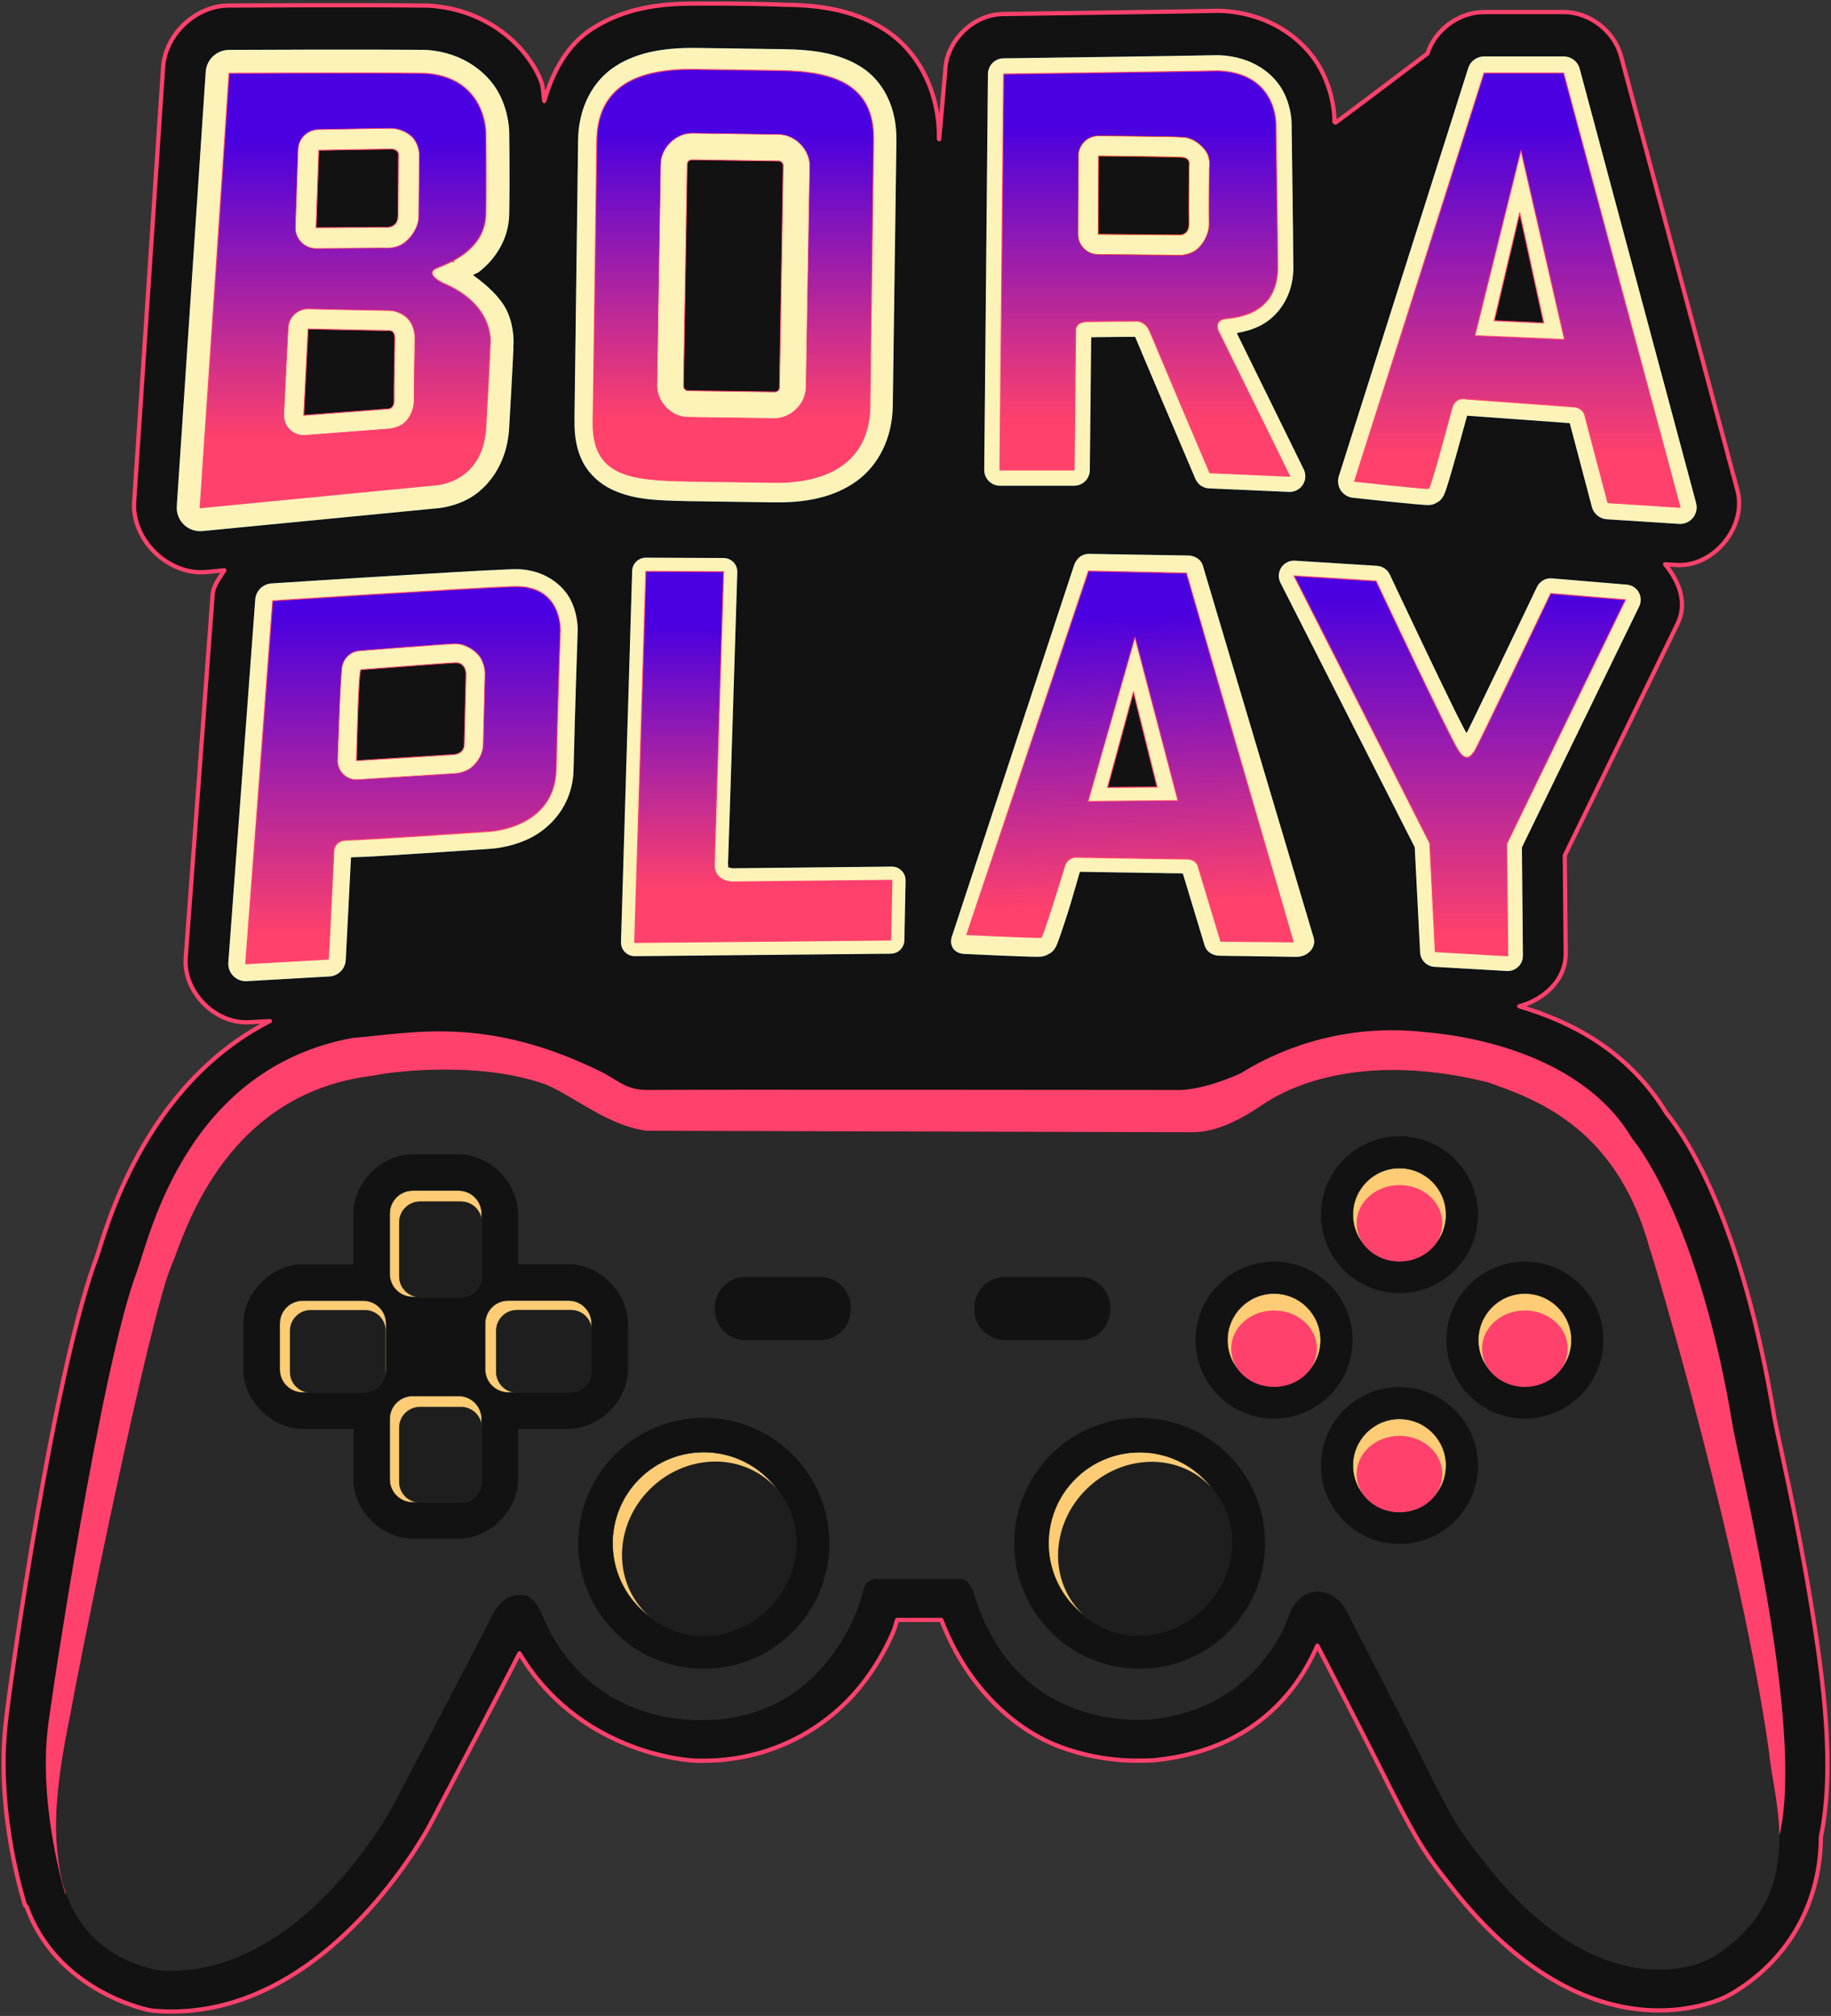
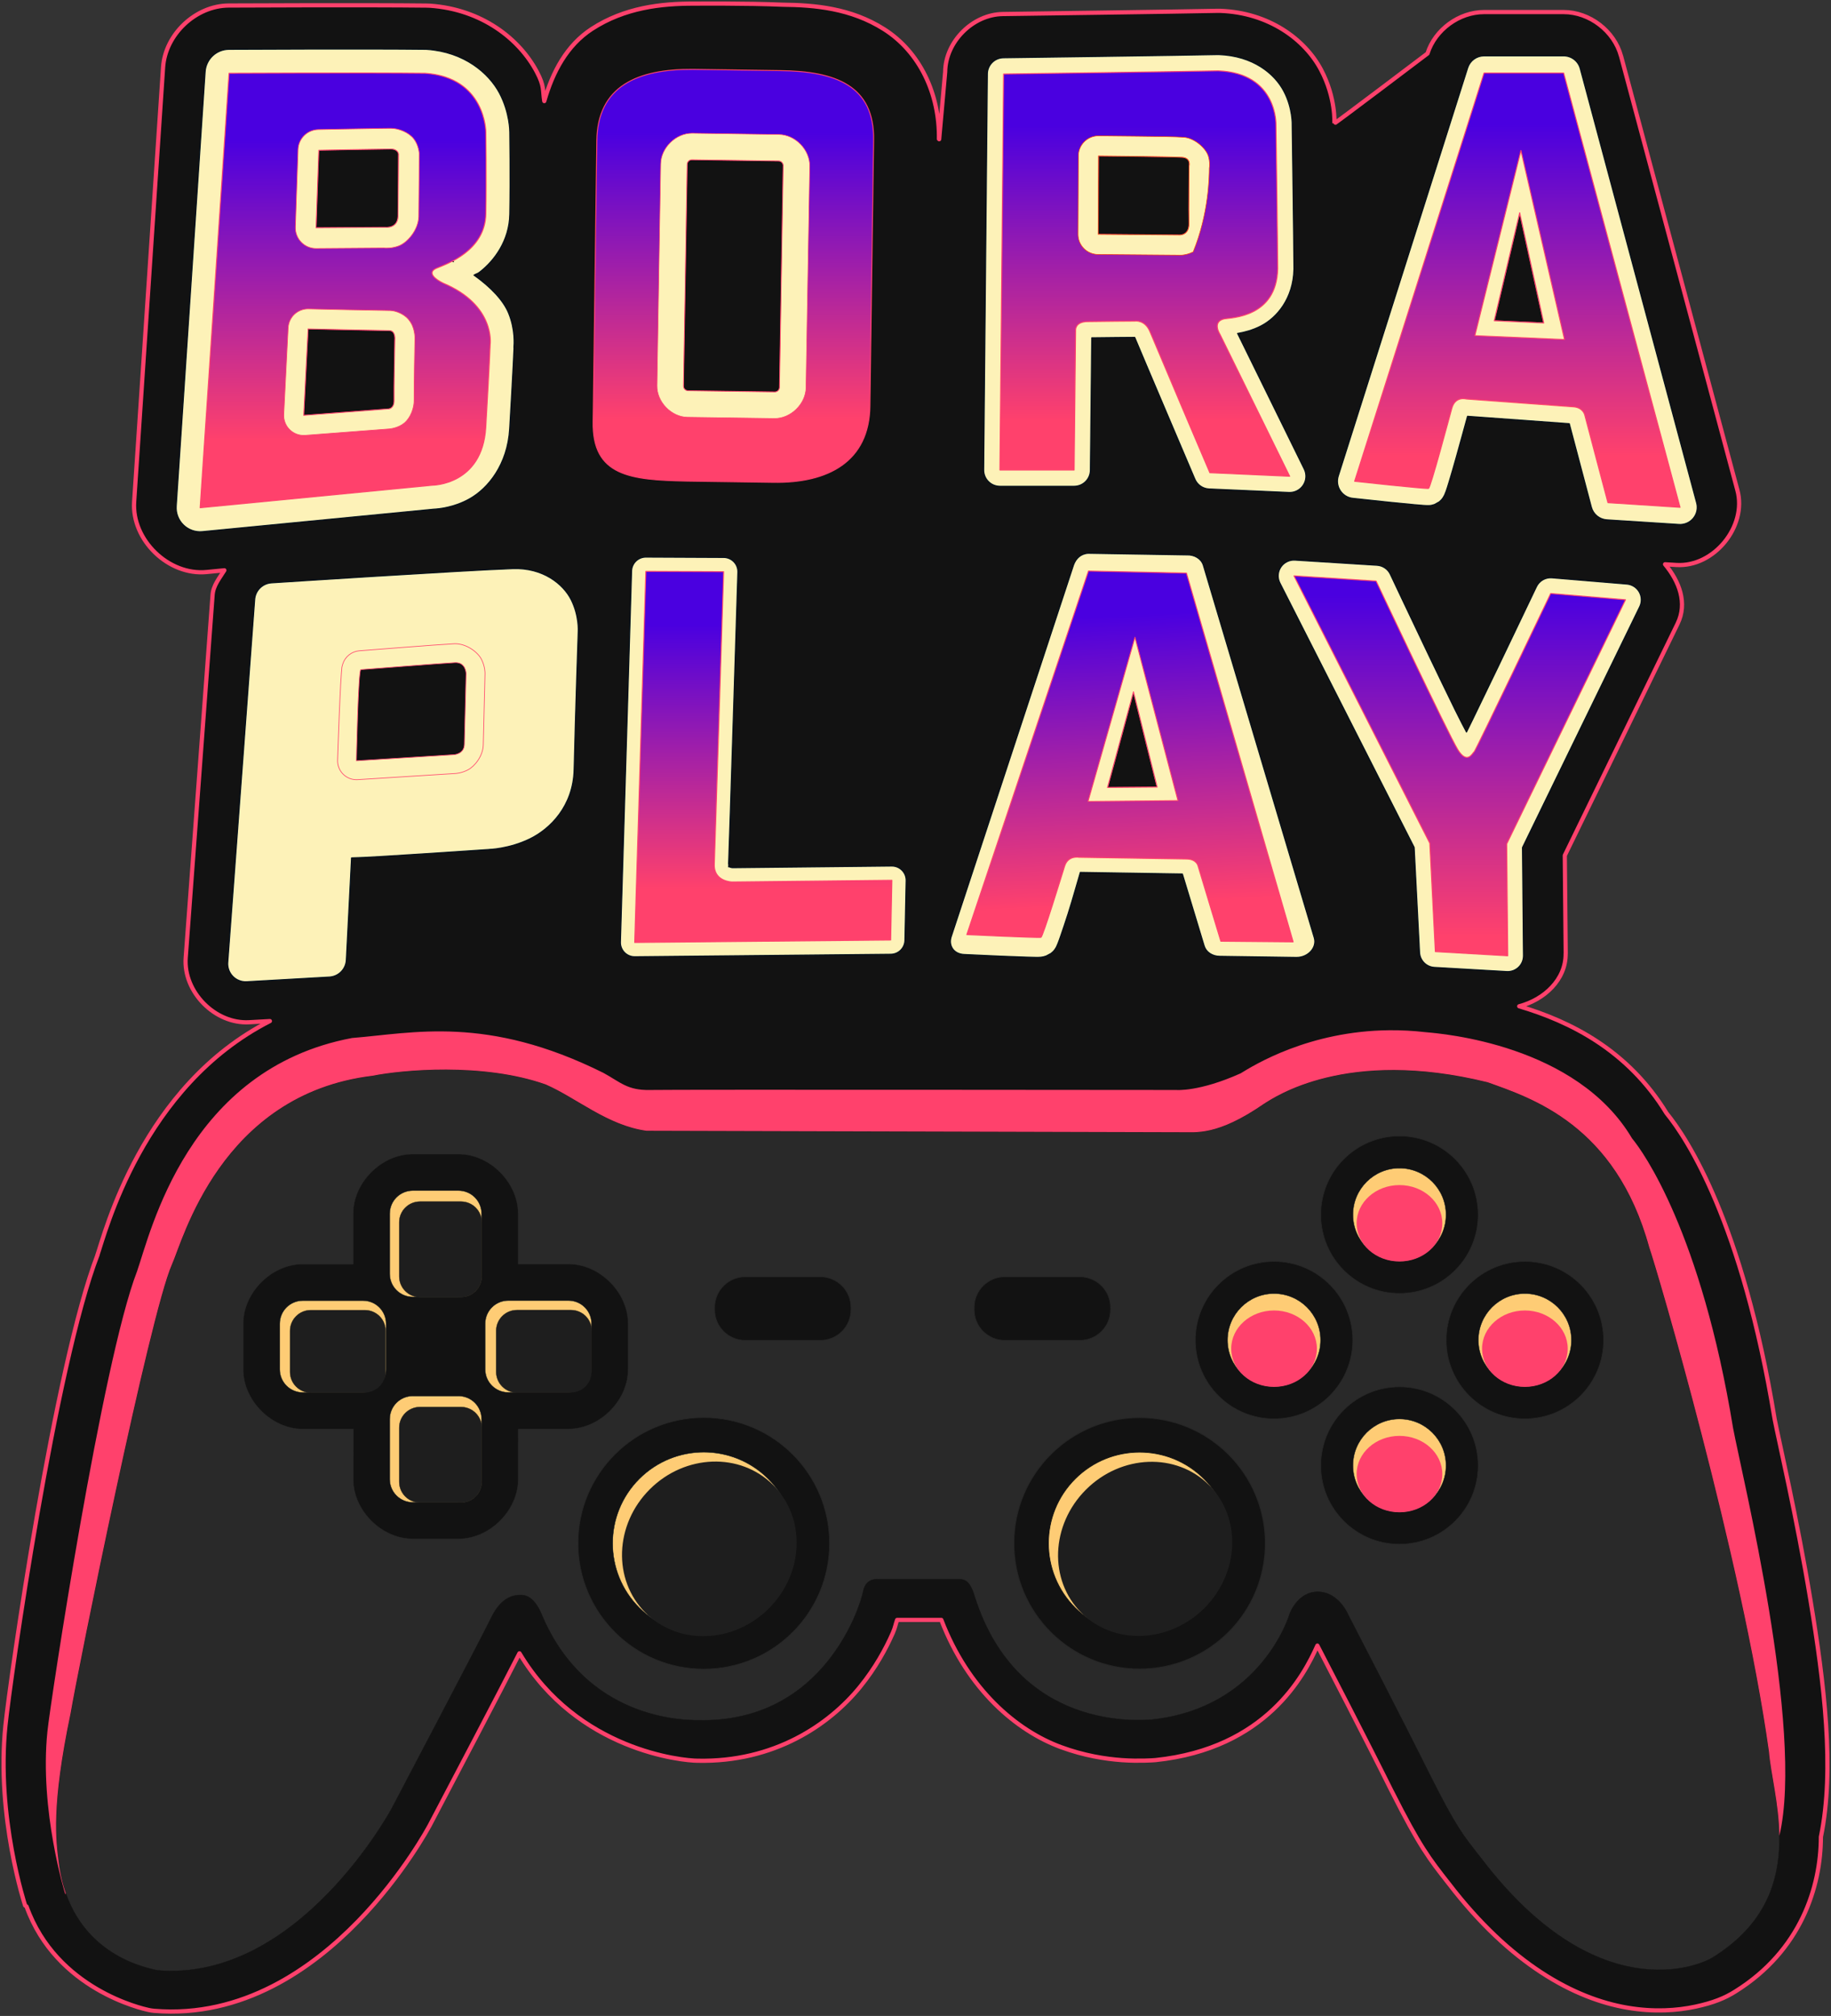
<svg xmlns="http://www.w3.org/2000/svg" width="514" height="566" viewBox="0 0 514 566" fill="none">
  <rect x="0" y="0" width="514" height="566" fill="#333333" stroke="none" />
  <path fill-rule="evenodd" clip-rule="evenodd" d="M194.925 1.016C185.527 0.975 175.307 2.167 166.158 8.114C159.141 12.676 155.142 20.172 152.79 28.386C152.273 25.275 152.894 24.291 150.663 20.102C145.772 10.92 135.267 2.613 120.678 1.601H120.645C120.312 1.576 119.971 1.576 119.637 1.568H119.604C102.955 1.366 64.215 1.551 64.215 1.551C54.923 1.593 46.383 9.658 45.779 18.931L37.658 140.9C36.956 151.607 47.315 161.641 57.994 160.603L62.981 160.116C61.614 162.322 59.875 164.385 59.683 166.987L52.13 268.896C51.414 278.47 60.398 287.578 69.981 287.007L75.764 286.682C39.799 305.02 29.475 346.303 27.278 352.58L27.425 352.222C15.426 383.22 2.825 471.736 1.533 484.425C-1.131 510.131 7.056 534.99 7.056 534.99C7.184 535.084 7.314 535.176 7.446 535.266C15.818 558.618 40.103 563.969 41.703 564.325C42.227 564.442 42.759 564.523 43.294 564.568C68.13 566.618 87.716 552.589 100.486 539.473C113.256 526.357 120.465 512.785 120.465 512.785C120.482 512.76 120.499 512.744 120.515 512.719C120.515 512.719 126.821 500.71 133.461 488.029C138.91 477.623 143.037 469.671 145.822 464.184C162.192 491.587 191.681 494.336 195.851 494.348C217.256 494.802 232.724 484.336 241.429 473.622C245.789 468.255 248.697 462.866 250.639 458.451C251.339 456.859 251.385 456.039 251.841 454.812H264.25C271.756 474.417 285.388 485.915 297.76 490.498C304.315 492.927 310.357 493.854 315.026 494.185C319.695 494.516 323.956 494.202 323.668 494.219C323.9 494.21 324.134 494.194 324.366 494.169C355.446 490.926 366.139 470.318 369.814 462.024C371.855 465.967 383.884 489.179 390.67 502.875C390.687 502.9 390.704 502.933 390.72 502.958C398.559 518.498 401.255 521.907 406.671 528.817C406.679 528.834 406.696 528.834 406.704 528.85C424.01 551.456 441.965 561.152 456.847 563.692C464.292 564.962 470.822 564.49 475.916 563.399C480.98 562.315 484.239 560.975 487.156 559.127C505.529 547.665 511.147 529.753 511.163 515.726C515.087 496.798 512.063 472.5 508.272 449.47C504.381 425.834 499.238 404.015 498.218 398.629L498.168 398.37C489.09 343.062 473.555 319.545 467.809 312.525C457.019 294.872 440.875 286.792 426.471 282.524C433.48 280.68 439.604 275.062 439.514 267.71L439.531 267.744L439.271 240.179L470.959 175.06V175.043C473.733 169.328 471.429 163.266 467.418 158.427L470.57 158.621C481.097 159.299 490.478 147.818 487.722 137.635L455.057 15.731L455.041 15.714C453.148 8.706 446.219 3.386 438.96 3.386H416.609C409.608 3.39 402.873 8.314 400.74 14.983V15.017C400.74 15.017 374.592 34.829 374.589 34.622C374.589 34.622 375.045 27.528 370.853 19.597C366.301 10.986 356.155 3.549 342.573 3.045C342.548 3.045 342.515 3.045 342.49 3.045C342.186 3.037 341.886 3.038 341.581 3.045H341.497C333.241 3.238 281.512 3.939 281.512 3.939H281.495C273.051 4.064 265.428 11.705 265.333 20.149V20.166L263.645 39.089L263.579 39.022C263.769 26.435 258.27 14.574 248.115 8.16C238.849 2.308 228.754 1.417 219.674 1.322C219.649 1.322 219.632 1.323 219.607 1.322C209.774 0.882 194.983 1.023 194.925 1.016Z" fill="#121212" stroke="#FF416C" stroke-width="1.18" stroke-linecap="round" stroke-linejoin="round" />
  <path fill-rule="evenodd" clip-rule="evenodd" d="M181.32 156.421C180.277 156.417 179.274 156.82 178.524 157.546C177.775 158.271 177.338 159.26 177.308 160.303L174.173 264.502C174.158 265.039 174.251 265.574 174.447 266.074C174.644 266.574 174.938 267.029 175.314 267.413C175.69 267.796 176.14 268.1 176.636 268.306C177.132 268.512 177.664 268.616 178.201 268.612L250.061 267.913C251.101 267.905 252.096 267.491 252.836 266.76C253.576 266.029 254.002 265.039 254.024 263.999L254.365 247.236C254.376 246.7 254.279 246.168 254.079 245.671C253.88 245.173 253.583 244.721 253.206 244.341C252.829 243.961 252.379 243.66 251.883 243.457C251.388 243.254 250.856 243.153 250.321 243.159L205.587 243.63C205.587 243.63 205.062 243.553 204.726 243.386C204.391 243.22 204.47 243.843 204.515 242.769C204.74 237.386 207.13 160.644 207.13 160.644C207.147 160.11 207.057 159.578 206.865 159.079C206.673 158.58 206.383 158.125 206.012 157.741C205.641 157.356 205.196 157.05 204.705 156.84C204.214 156.63 203.685 156.52 203.151 156.518L181.32 156.421Z" fill="#FDF2B8" stroke="#000E1C" stroke-width="0.272" stroke-linecap="round" stroke-linejoin="round" />
  <path d="M64.272 13.857C62.571 13.864 60.935 14.517 59.695 15.683C58.456 16.849 57.705 18.442 57.594 20.14L49.475 142.129C49.412 143.101 49.56 144.076 49.911 144.985C50.261 145.894 50.806 146.717 51.505 147.395C52.205 148.073 53.044 148.591 53.964 148.913C54.884 149.235 55.863 149.353 56.833 149.258L121.809 142.945C123.169 142.881 127.449 142.485 131.775 140.066C137.014 137.137 142.47 130.449 143.065 120.408C144.03 104.141 144.316 97.02 144.316 97.02L144.251 97.592C144.328 96.843 144.659 92.534 142.773 87.922C141.299 84.319 137.744 80.586 133.043 77.251C133.737 76.804 133.971 76.915 134.667 76.374C138.729 73.221 142.959 67.617 143.099 60.181C143.297 49.729 143.101 37.221 143.099 37.115C143.099 37.115 143.157 31.689 140.19 26.118C137.222 20.546 130.342 14.591 119.823 13.869C119.699 13.861 119.574 13.857 119.449 13.856C103.123 13.659 64.272 13.857 64.272 13.857ZM109.681 41.821C111.815 41.821 111.882 43.265 111.882 43.265C111.882 43.265 111.811 57.018 111.744 60.662C111.675 64.307 108.1 63.825 108.1 63.825L88.709 63.963L89.465 42.165C89.465 42.165 107.55 41.821 109.681 41.821ZM127.065 73.336L127.271 73.422V73.427H127.267V73.431V73.436V73.441V73.445C127.272 73.46 127.284 73.486 127.289 73.497V73.501H127.284L127.279 73.497L127.275 73.492C127.268 73.487 127.259 73.483 127.245 73.471C127.166 73.436 127.132 73.377 127.064 73.337L127.065 73.336ZM86.474 92.327C86.474 92.327 107.498 92.804 109.346 92.804C111.169 92.853 110.85 95.525 110.85 95.525C110.85 95.525 110.577 109.931 110.644 112.337C110.713 114.744 109.131 114.813 109.131 114.813L85.236 116.635L86.474 92.327Z" fill="#FDF2B8" stroke="#000E1C" stroke-width="0.272" stroke-linecap="round" stroke-linejoin="round" />
  <path d="M125.3 300.301C116.362 300.268 108.619 301.224 104.541 302.039C61.856 307.205 51.25 348.516 48.259 355.041C42.006 369.178 21.772 469.39 19.85 480.925C14.275 507.455 15.775 516.944 16.455 522.653C19.582 548.482 40.803 552.437 44.263 553.206C83.866 556.475 110.015 507.644 110.015 507.644C110.015 507.644 135.257 459.655 137.84 454.286C140.422 448.916 143.591 447.686 146.513 447.821C149.436 447.957 151.156 451.165 151.971 453.068C164.342 482.838 191.944 482.971 196.022 482.971C231.503 483.787 241.642 450.546 242.315 446.749C243.084 442.76 246.701 443.403 246.701 443.403H269.604C272.367 443.403 273.234 447.083 273.778 448.715C285.877 486.098 320.134 482.961 323.125 482.825C354.391 479.562 362.076 452.986 362.076 452.986C362.076 452.986 364.319 446.742 370.165 446.912C376.01 447.081 378.595 453.604 378.595 453.604C378.595 453.604 393.81 482.972 401.286 498.061C409.035 513.422 410.492 514.955 416.068 522.068C447.981 563.786 476.616 552.243 480.845 549.552C508.336 532.442 497.672 505.401 496.585 491.807C488.972 437.432 465.092 356.16 462.978 350.2C453.558 315.788 429.915 308.28 417.611 303.859C377.816 294.054 357.653 308.15 354.799 309.917C341.612 319.025 335.688 317.826 331.474 317.893L181.501 317.487C170.597 316.001 161.906 308.282 153.206 304.476C144.37 301.349 134.238 300.335 125.3 300.301Z" fill="#292929" stroke="#121212" stroke-width="0.09" stroke-linecap="round" stroke-linejoin="round" />
  <path d="M392.861 363.141C405.064 363.141 414.956 353.249 414.956 341.047C414.956 328.844 405.064 318.952 392.861 318.952C380.659 318.952 370.767 328.844 370.767 341.047C370.767 353.249 380.659 363.141 392.861 363.141Z" fill="#121212" stroke="#262626" stroke-width="0.17" stroke-linecap="round" stroke-linejoin="round" />
  <path d="M392.862 354.112C400.078 354.112 405.927 348.263 405.927 341.047C405.927 333.832 400.078 327.982 392.862 327.982C385.647 327.982 379.797 333.832 379.797 341.047C379.797 348.263 385.647 354.112 392.862 354.112Z" fill="#FECC75" stroke="#000E1C" stroke-width="0.101" stroke-linecap="round" stroke-linejoin="round" />
  <path d="M392.862 354.179C399.503 354.179 404.887 349.376 404.887 343.452C404.887 337.527 399.503 332.724 392.862 332.724C386.22 332.724 380.836 337.527 380.836 343.452C380.836 349.376 386.22 354.179 392.862 354.179Z" fill="#FF416C" />
  <path d="M392.861 433.558C405.064 433.558 414.956 423.666 414.956 411.464C414.956 399.261 405.064 389.369 392.861 389.369C380.659 389.369 370.767 399.261 370.767 411.464C370.767 423.666 380.659 433.558 392.861 433.558Z" fill="#121212" stroke="#262626" stroke-width="0.17" stroke-linecap="round" stroke-linejoin="round" />
  <path d="M392.862 424.529C400.078 424.529 405.927 418.68 405.927 411.464C405.927 404.249 400.078 398.4 392.862 398.4C385.647 398.4 379.797 404.249 379.797 411.464C379.797 418.68 385.647 424.529 392.862 424.529Z" fill="#FECC75" stroke="#000E1C" stroke-width="0.101" stroke-linecap="round" stroke-linejoin="round" />
  <path d="M392.862 424.597C399.503 424.597 404.887 419.794 404.887 413.869C404.887 407.944 399.503 403.141 392.862 403.141C386.22 403.141 380.836 407.944 380.836 413.869C380.836 419.794 386.22 424.597 392.862 424.597Z" fill="#FF416C" />
  <path d="M405.976 376.256C405.976 388.458 415.868 398.35 428.071 398.35C440.273 398.35 450.165 388.458 450.165 376.256C450.165 364.053 440.273 354.161 428.071 354.161C415.868 354.161 405.976 364.053 405.976 376.256Z" fill="#121212" stroke="#262626" stroke-width="0.17" stroke-linecap="round" stroke-linejoin="round" />
  <path d="M428.07 389.322C435.285 389.322 441.134 383.472 441.134 376.257C441.134 369.041 435.285 363.192 428.07 363.192C420.854 363.192 415.005 369.041 415.005 376.257C415.005 383.472 420.854 389.322 428.07 389.322Z" fill="#FECC75" stroke="#000E1C" stroke-width="0.101" stroke-linecap="round" stroke-linejoin="round" />
  <path d="M428.069 389.387C434.711 389.387 440.095 384.584 440.095 378.659C440.095 372.734 434.711 367.931 428.069 367.931C421.428 367.931 416.044 372.734 416.044 378.659C416.044 384.584 421.428 389.387 428.069 389.387Z" fill="#FF416C" />
  <path d="M335.558 376.257C335.558 388.46 345.45 398.353 357.652 398.353C369.855 398.353 379.747 388.46 379.747 376.257C379.747 364.053 369.855 354.16 357.652 354.16C345.45 354.16 335.558 364.053 335.558 376.257Z" fill="#121212" stroke="#262626" stroke-width="0.17" stroke-linecap="round" stroke-linejoin="round" />
  <path d="M357.652 389.322C364.868 389.322 370.717 383.472 370.717 376.257C370.717 369.041 364.868 363.192 357.652 363.192C350.437 363.192 344.587 369.041 344.587 376.257C344.587 383.472 350.437 389.322 357.652 389.322Z" fill="#FECC75" stroke="#000E1C" stroke-width="0.101" stroke-linecap="round" stroke-linejoin="round" />
  <path d="M357.654 389.387C364.296 389.387 369.68 384.584 369.68 378.659C369.68 372.734 364.296 367.931 357.654 367.931C351.012 367.931 345.628 372.734 345.628 378.659C345.628 384.584 351.012 389.387 357.654 389.387Z" fill="#FF416C" />
  <path d="M282.072 358.459H303.147C305.432 358.459 307.622 359.366 309.237 360.981C310.852 362.597 311.76 364.787 311.76 367.071V367.723C311.76 370.007 310.852 372.198 309.237 373.813C307.622 375.428 305.432 376.336 303.147 376.336H282.072C279.788 376.336 277.597 375.428 275.982 373.813C274.367 372.198 273.459 370.007 273.459 367.723V367.071C273.459 364.787 274.367 362.597 275.982 360.981C277.597 359.366 279.788 358.459 282.072 358.459Z" fill="#121212" stroke="#262626" stroke-width="0.203" stroke-linecap="round" stroke-linejoin="round" />
  <path d="M162.257 433.304C162.257 452.806 178.066 468.616 197.569 468.616C217.071 468.616 232.88 452.806 232.88 433.304C232.88 413.802 217.071 397.992 197.569 397.992C178.066 397.992 162.257 413.802 162.257 433.304Z" fill="#121212" stroke="#262626" stroke-width="0.189" stroke-linecap="round" stroke-linejoin="round" />
  <path d="M215.659 451.403C225.653 441.408 225.653 425.205 215.659 415.21C205.665 405.216 189.461 405.216 179.467 415.21C169.473 425.205 169.473 441.408 179.467 451.403C189.461 461.397 205.665 461.397 215.659 451.403Z" fill="#FECC75" stroke="#000E1C" stroke-width="0.115" stroke-linecap="round" stroke-linejoin="round" />
  <path d="M215.843 451.589C225.744 441.688 226.283 426.176 217.048 416.941C207.813 407.706 192.301 408.245 182.401 418.146C172.5 428.046 171.961 443.559 181.196 452.794C190.431 462.029 205.943 461.489 215.843 451.589Z" fill="#1E1E1E" />
  <path d="M284.602 433.304C284.602 452.806 300.412 468.616 319.914 468.616C339.416 468.616 355.226 452.806 355.226 433.304C355.226 413.802 339.416 397.992 319.914 397.992C300.412 397.992 284.602 413.802 284.602 433.304Z" fill="#121212" stroke="#262626" stroke-width="0.272" stroke-linecap="round" stroke-linejoin="round" />
  <path d="M338.004 451.403C347.998 441.408 347.998 425.205 338.004 415.21C328.01 405.216 311.806 405.216 301.812 415.21C291.818 425.205 291.818 441.408 301.812 451.403C311.806 461.397 328.01 461.397 338.004 451.403Z" fill="#FECC75" stroke="#121212" stroke-width="0.197" stroke-linecap="round" stroke-linejoin="round" />
  <path d="M338.091 451.491C347.992 441.591 348.575 426.122 339.393 416.941C330.212 407.76 314.743 408.343 304.843 418.243C294.942 428.144 294.359 443.612 303.541 452.794C312.722 461.975 328.191 461.392 338.091 451.491Z" fill="#1E1E1E" />
  <path d="M115.841 324.028C107.104 324.037 99.162 331.983 99.149 340.72C99.149 340.727 99.149 340.733 99.149 340.739V354.917H85.024H85.006C76.244 354.917 68.266 362.901 68.277 371.664V384.486C68.277 393.242 76.25 401.215 85.006 401.215H99.202L99.166 415.321C99.166 415.327 99.166 415.334 99.166 415.34C99.162 424.078 107.103 432.03 115.841 432.05C115.847 432.05 115.853 432.05 115.859 432.05H128.7C137.452 432.069 145.432 424.128 145.464 415.376C145.464 415.37 145.464 415.364 145.464 415.357L145.483 401.197H159.589C168.351 401.197 176.329 393.213 176.318 384.45V371.61C176.318 371.604 176.318 371.597 176.318 371.591C176.308 362.838 168.324 354.888 159.571 354.899H145.447V340.738C145.447 340.732 145.447 340.726 145.447 340.72C145.433 331.972 137.464 324.027 128.718 324.027H115.86C115.853 324.027 115.847 324.028 115.841 324.028Z" fill="#121212" stroke="#262626" stroke-width="0.09" stroke-linecap="round" stroke-linejoin="round" />
  <path d="M117.882 337.366H129.427C130.967 337.366 132.444 337.978 133.533 339.067C134.623 340.156 135.235 341.633 135.235 343.174V358.371C135.235 359.911 134.623 361.388 133.533 362.478C132.444 363.567 130.967 364.179 129.427 364.179H117.882C116.342 364.179 114.865 363.567 113.776 362.478C112.686 361.388 112.074 359.911 112.074 358.371V343.174C112.074 341.633 112.686 340.156 113.776 339.067C114.865 337.978 116.342 337.366 117.882 337.366Z" fill="#FECC75" stroke="#000E1C" stroke-width="0.081" stroke-linecap="round" stroke-linejoin="round" />
  <path d="M115.872 334.278H128.726C130.441 334.278 132.086 334.959 133.298 336.172C134.511 337.385 135.192 339.03 135.192 340.745V357.665C135.192 359.38 134.511 361.025 133.298 362.238C132.086 363.45 130.441 364.131 128.726 364.131H115.872C114.157 364.131 112.513 363.45 111.3 362.238C110.087 361.025 109.406 359.38 109.406 357.665V340.745C109.406 339.03 110.087 337.385 111.3 336.172C112.513 334.959 114.157 334.278 115.872 334.278Z" fill="#FECC75" stroke="#000E1C" stroke-width="0.09" stroke-linecap="round" stroke-linejoin="round" />
  <path d="M117.882 395.04H129.427C130.967 395.04 132.444 395.652 133.533 396.741C134.623 397.83 135.235 399.307 135.235 400.848V416.045C135.235 417.585 134.623 419.062 133.533 420.152C132.444 421.241 130.967 421.853 129.427 421.853H117.882C116.342 421.853 114.865 421.241 113.776 420.152C112.686 419.062 112.074 417.585 112.074 416.045V400.848C112.074 399.307 112.686 397.83 113.776 396.741C114.865 395.652 116.342 395.04 117.882 395.04Z" fill="#FECC75" stroke="#000E1C" stroke-width="0.081" stroke-linecap="round" stroke-linejoin="round" />
  <path d="M115.872 391.952H128.726C130.441 391.952 132.086 392.634 133.298 393.846C134.511 395.059 135.192 396.704 135.192 398.419V415.339C135.192 417.054 134.511 418.699 133.298 419.912C132.086 421.124 130.441 421.806 128.726 421.806H115.872C114.157 421.806 112.513 421.124 111.3 419.912C110.087 418.699 109.406 417.054 109.406 415.339V398.419C109.406 396.704 110.087 395.059 111.3 393.846C112.513 392.634 114.157 391.952 115.872 391.952Z" fill="#FECC75" stroke="#000E1C" stroke-width="0.09" stroke-linecap="round" stroke-linejoin="round" />
  <path d="M78.531 384.491V371.637C78.531 370.788 78.698 369.947 79.023 369.163C79.348 368.378 79.824 367.665 80.425 367.065C81.025 366.464 81.738 365.988 82.523 365.663C83.307 365.338 84.148 365.171 84.998 365.171H101.918C103.633 365.171 105.278 365.852 106.49 367.065C107.703 368.278 108.384 369.922 108.384 371.637V384.491C108.384 386.206 107.703 387.851 106.49 389.063C105.278 390.276 103.633 390.957 101.918 390.957H84.998C84.148 390.957 83.307 390.79 82.523 390.465C81.738 390.14 81.025 389.664 80.425 389.063C79.824 388.463 79.348 387.75 79.023 386.965C78.698 386.181 78.531 385.34 78.531 384.491Z" fill="#FECC75" stroke="#000E1C" stroke-width="0.09" stroke-linecap="round" stroke-linejoin="round" />
  <path d="M81.425 385.195V373.651C81.425 372.11 82.037 370.633 83.126 369.544C84.215 368.455 85.692 367.843 87.233 367.843H102.43C103.193 367.843 103.948 367.993 104.653 368.285C105.357 368.577 105.997 369.005 106.537 369.544C107.076 370.083 107.504 370.724 107.796 371.428C108.088 372.133 108.238 372.888 108.238 373.651V385.195C108.238 386.735 107.626 388.213 106.537 389.302C105.447 390.391 103.97 391.003 102.43 391.003H87.233C85.692 391.003 84.215 390.391 83.126 389.302C82.037 388.213 81.425 386.735 81.425 385.195Z" fill="#1E1E1E" stroke="#121212" stroke-width="0.081" stroke-linecap="round" stroke-linejoin="round" />
  <path d="M136.205 384.47V371.617C136.205 369.902 136.886 368.257 138.099 367.044C139.312 365.831 140.956 365.15 142.671 365.15H159.592C161.307 365.15 162.952 365.831 164.164 367.044C165.377 368.257 166.058 369.902 166.058 371.617V384.47C166.058 386.185 165.377 387.83 164.164 389.043C162.952 390.255 161.307 390.937 159.592 390.937H142.671C140.956 390.937 139.312 390.255 138.099 389.043C136.886 387.83 136.205 386.185 136.205 384.47Z" fill="#FECC75" stroke="#000E1C" stroke-width="0.09" stroke-linecap="round" stroke-linejoin="round" />
  <path d="M139.292 385.175V373.631C139.292 372.09 139.904 370.613 140.994 369.524C142.083 368.435 143.56 367.823 145.1 367.823H160.297C161.838 367.823 163.315 368.435 164.404 369.524C165.493 370.613 166.105 372.09 166.105 373.631V385.175C166.105 385.938 165.955 386.693 165.663 387.398C165.371 388.102 164.944 388.742 164.404 389.282C163.865 389.821 163.225 390.249 162.52 390.541C161.815 390.833 161.06 390.983 160.297 390.983H145.1C143.56 390.983 142.083 390.371 140.994 389.282C139.904 388.193 139.292 386.715 139.292 385.175Z" fill="#1E1E1E" stroke="#121212" stroke-width="0.081" stroke-linecap="round" stroke-linejoin="round" />
  <path d="M390.06 289.253C367.404 289.445 351.957 299.096 348.269 301.356C336.58 306.607 330.189 306.027 330.189 306.027C330.189 306.027 188.871 305.883 182.479 306.027C176.087 306.171 174.133 303.801 169.375 301.218C136.614 284.905 115.949 290.073 98.821 291.432C52.602 300.132 42.271 346.079 38.465 356.954C28.677 382.239 14.13 478.074 13.315 486.094C11.004 508.388 18.347 531.907 18.347 531.907C18.347 531.907 18.381 531.77 18.455 531.512C17.541 528.89 16.851 525.949 16.452 522.654C15.773 516.945 14.268 507.458 19.843 480.928C21.765 469.393 42.001 369.179 48.255 355.041C51.245 348.516 61.852 307.208 104.537 302.043C108.615 301.227 116.356 300.268 125.294 300.302C134.232 300.335 144.363 301.353 153.199 304.48C161.899 308.286 170.591 316.003 181.495 317.489L331.47 317.893C335.684 317.826 341.607 319.029 354.793 309.921C357.648 308.153 377.812 294.056 417.608 303.861C429.911 308.282 453.553 315.79 462.973 350.202C465.088 356.162 488.969 437.434 496.581 491.81C497.057 497.759 499.364 506.285 499.508 515.426C506.57 485.532 488.944 413.922 486.52 400.996C477.548 346.077 461.236 323.282 458.16 319.629C442.588 293.291 404.956 290.206 400.198 289.799C396.68 289.391 393.296 289.226 390.06 289.253Z" fill="#FF416C" />
  <path d="M209.21 358.459H230.286C232.57 358.459 234.761 359.366 236.376 360.981C237.991 362.597 238.898 364.787 238.898 367.071V367.723C238.898 370.007 237.991 372.198 236.376 373.813C234.761 375.428 232.57 376.336 230.286 376.336H209.21C206.926 376.336 204.736 375.428 203.12 373.813C201.505 372.198 200.598 370.007 200.598 367.723V367.071C200.598 364.787 201.505 362.597 203.12 360.981C204.736 359.366 206.926 358.459 209.21 358.459Z" fill="#121212" stroke="#262626" stroke-width="0.203" stroke-linecap="round" stroke-linejoin="round" />
  <path d="M117.882 337.366H129.427C130.189 337.366 130.945 337.516 131.649 337.808C132.354 338.1 132.994 338.528 133.534 339.067C134.073 339.606 134.501 340.246 134.793 340.951C135.084 341.656 135.235 342.411 135.235 343.174V358.371C135.235 359.133 135.084 359.889 134.793 360.593C134.501 361.298 134.073 361.938 133.534 362.478C132.994 363.017 132.354 363.445 131.649 363.737C130.945 364.028 130.189 364.179 129.427 364.179H117.882C117.12 364.179 116.364 364.028 115.66 363.737C114.955 363.445 114.315 363.017 113.776 362.478C113.236 361.938 112.808 361.298 112.517 360.593C112.225 359.889 112.074 359.133 112.074 358.371V343.174C112.074 342.411 112.225 341.656 112.517 340.951C112.808 340.246 113.236 339.606 113.776 339.067C114.315 338.528 114.955 338.1 115.66 337.808C116.364 337.516 117.12 337.366 117.882 337.366Z" fill="#1E1E1E" stroke="#121212" stroke-width="0.081" stroke-linecap="round" stroke-linejoin="round" />
  <path d="M117.882 395.04H129.427C130.189 395.04 130.945 395.19 131.649 395.482C132.354 395.774 132.994 396.202 133.534 396.741C134.073 397.28 134.501 397.92 134.793 398.625C135.084 399.33 135.235 400.085 135.235 400.848V416.045C135.235 417.585 134.623 419.062 133.534 420.152C132.444 421.241 130.967 421.853 129.427 421.853H117.882C116.342 421.853 114.865 421.241 113.776 420.152C112.686 419.062 112.074 417.585 112.074 416.045V400.848C112.074 400.085 112.225 399.33 112.517 398.625C112.808 397.92 113.236 397.28 113.776 396.741C114.315 396.202 114.955 395.774 115.66 395.482C116.364 395.19 117.12 395.04 117.882 395.04Z" fill="#1E1E1E" stroke="#121212" stroke-width="0.081" stroke-linecap="round" stroke-linejoin="round" />
  <path d="M64.301 20.574L56.187 142.558L121.374 136.232C121.374 136.232 135.401 136.232 136.364 120.004C137.326 103.776 137.601 96.763 137.601 96.763C137.601 96.763 139.202 85.731 124.421 79.507C122.378 78.535 119.62 76.512 122.611 75.274C125.602 74.037 136.186 70.364 136.381 60.056C136.576 49.748 136.381 37.107 136.381 37.107C136.381 37.107 136.38 21.745 119.362 20.578C103.22 20.384 64.301 20.574 64.301 20.574ZM109.684 41.821C111.818 41.821 111.884 43.265 111.884 43.265C111.884 43.265 111.809 57.018 111.747 60.662C111.681 64.307 108.103 63.825 108.103 63.825L88.712 63.963L89.468 42.165C89.468 42.165 107.552 41.821 109.684 41.821ZM86.477 92.327C86.477 92.327 107.501 92.805 109.349 92.805C111.172 92.853 110.853 95.525 110.853 95.525C110.853 95.525 110.58 109.931 110.647 112.337C110.713 114.744 109.134 114.813 109.134 114.813L85.239 116.635L86.477 92.327Z" fill="url(#paint0_linear_26_412)" stroke="#FF416C" stroke-width="0.272" stroke-linecap="round" stroke-linejoin="round" />
  <path d="M109.688 36.028C106.937 36.028 89.352 36.368 89.352 36.368C87.867 36.398 86.45 36.995 85.393 38.037C84.335 39.08 83.717 40.488 83.666 41.972L82.923 63.77C82.897 64.551 83.03 65.33 83.312 66.059C83.595 66.788 84.022 67.452 84.568 68.012C85.114 68.572 85.767 69.016 86.489 69.317C87.21 69.618 87.986 69.771 88.767 69.765L107.677 69.623H107.682C108.396 69.696 110.032 69.749 111.898 69.064C114.403 68.145 117.483 64.513 117.553 60.783C117.627 56.927 117.682 43.304 117.682 43.304C117.685 43.213 117.685 43.121 117.682 43.029C117.682 43.029 117.542 40.746 116.17 38.985C114.797 37.224 112.066 36.028 109.688 36.028ZM109.684 41.822C111.818 41.822 111.884 43.266 111.884 43.266C111.884 43.266 111.813 57.018 111.747 60.663C111.678 64.307 108.102 63.825 108.102 63.825L88.711 63.963L89.468 42.165C89.468 42.165 107.552 41.822 109.684 41.822Z" fill="#FDF2B8" stroke="#FF416C" stroke-width="0.189" stroke-linecap="round" stroke-linejoin="round" />
  <path d="M86.609 86.722C85.149 86.689 83.734 87.227 82.666 88.222C81.597 89.216 80.96 90.589 80.888 92.047L79.655 116.363C79.615 117.156 79.744 117.949 80.034 118.688C80.324 119.428 80.767 120.097 81.335 120.652C81.904 121.207 82.583 121.634 83.33 121.906C84.076 122.178 84.871 122.288 85.663 122.229L109.558 120.407H109.412C109.412 120.407 111.748 120.229 113.49 118.783C115.233 117.337 116.319 114.601 116.249 112.173C116.23 111.507 116.27 106.998 116.331 103.109C116.385 99.682 116.446 96.496 116.46 95.786C116.504 95.255 116.526 94.226 116.249 92.975C116.045 92.055 115.686 90.826 114.56 89.546C113.434 88.266 111.324 87.24 109.493 87.191C109.445 87.19 109.396 87.19 109.347 87.191C108.899 87.191 102.827 87.081 97.344 86.963C91.861 86.845 86.609 86.722 86.609 86.722ZM86.475 92.326C86.475 92.326 107.5 92.803 109.347 92.803C111.171 92.852 110.852 95.524 110.852 95.524C110.852 95.524 110.579 109.93 110.645 112.336C110.714 114.743 109.132 114.812 109.132 114.812L85.237 116.634L86.475 92.326Z" fill="#FDF2B8" stroke="#FF416C" stroke-width="0.189" stroke-linecap="round" stroke-linejoin="round" />
-   <path d="M195.011 13.303C186.694 13.257 178.935 14.393 172.612 18.503C166.276 22.622 162.249 30.123 162.134 39.278L161.111 118.041L161.129 117.989C161.034 122.546 161.755 126.585 163.595 130.01C165.436 133.434 168.407 135.99 171.606 137.531C178.005 140.612 185.156 140.668 192.966 140.844C193.003 140.85 193.04 140.856 193.077 140.862C193.102 140.862 193.143 140.862 193.176 140.862C193.226 140.861 193.331 140.862 193.331 140.862L217.475 141.201L217.442 141.188C226.037 141.346 234.085 139.815 240.413 135.304C246.74 130.793 250.658 123.102 250.774 113.863L251.797 39.389L251.78 39.441C251.971 30.231 248.108 22.637 241.793 18.649C235.482 14.663 227.824 13.733 219.557 13.646H219.54L195.405 13.303L195.438 13.32C195.248 13.316 195.145 13.311 195.133 13.307L195.137 13.302C195.129 13.302 195.121 13.302 195.112 13.302C195.096 13.302 195.071 13.302 195.062 13.302L195.011 13.303ZM194.233 44.83L218.58 45.174C218.931 45.18 219.265 45.325 219.509 45.577C219.754 45.829 219.887 46.168 219.882 46.519L218.842 108.762C218.834 109.113 218.688 109.447 218.435 109.692C218.182 109.936 217.843 110.07 217.492 110.064L193.159 109.721C192.984 109.72 192.811 109.684 192.65 109.615C192.489 109.547 192.343 109.448 192.221 109.323C192.098 109.197 192.002 109.049 191.937 108.887C191.873 108.724 191.841 108.551 191.844 108.375L192.884 46.133C192.891 45.782 193.037 45.447 193.29 45.203C193.543 44.959 193.882 44.825 194.233 44.83Z" fill="#FDF2B8" stroke="#000E1C" stroke-width="0.272" stroke-linecap="round" stroke-linejoin="round" />
  <path d="M194.436 19.469C179.01 19.374 167.727 24.144 167.533 39.552L166.502 118.319C166.183 133.725 177.094 134.723 192.515 135.071C192.54 135.071 192.557 135.071 192.582 135.071C192.657 135.073 192.736 135.075 192.81 135.076L216.976 135.424C232.536 135.71 244.009 129.544 244.205 113.983L245.237 39.5C245.558 23.941 234.459 19.982 218.897 19.821L194.731 19.473C194.656 19.472 194.577 19.469 194.503 19.469C194.478 19.469 194.461 19.469 194.436 19.469ZM194.234 44.829L218.581 45.173C218.932 45.178 219.266 45.323 219.51 45.575C219.755 45.828 219.888 46.167 219.883 46.518L218.843 108.761C218.835 109.112 218.689 109.446 218.436 109.69C218.183 109.934 217.844 110.068 217.493 110.063L193.16 109.719C192.985 109.718 192.812 109.682 192.651 109.614C192.49 109.546 192.344 109.446 192.222 109.321C192.099 109.196 192.003 109.048 191.938 108.886C191.874 108.723 191.842 108.549 191.845 108.374L192.885 46.131C192.892 45.78 193.038 45.446 193.291 45.202C193.544 44.958 193.883 44.824 194.234 44.829Z" fill="url(#paint1_linear_26_412)" stroke="#FF416C" stroke-width="0.272" stroke-linecap="round" stroke-linejoin="round" />
  <path d="M194.284 37.404C189.716 37.376 185.523 41.496 185.466 46.064L184.43 108.234C184.337 112.802 188.389 117.044 192.956 117.147C192.979 117.147 193.001 117.147 193.023 117.147L217.335 117.495C221.938 117.58 226.207 113.439 226.265 108.836L227.301 46.666C227.394 42.062 223.263 37.8 218.659 37.752L194.347 37.404C194.325 37.404 194.302 37.404 194.28 37.404L194.284 37.404ZM194.236 44.831L218.582 45.175C218.934 45.18 219.268 45.325 219.512 45.577C219.757 45.829 219.89 46.168 219.885 46.52L218.845 108.763C218.837 109.114 218.691 109.448 218.438 109.692C218.185 109.936 217.846 110.07 217.495 110.065L193.162 109.721C192.987 109.72 192.814 109.684 192.653 109.616C192.492 109.547 192.346 109.448 192.223 109.323C192.101 109.198 192.005 109.05 191.94 108.887C191.876 108.725 191.844 108.551 191.847 108.376L192.887 46.133C192.894 45.782 193.04 45.448 193.293 45.204C193.546 44.959 193.885 44.825 194.236 44.831Z" fill="#FDF2B8" stroke="#FF416C" stroke-width="0.161" stroke-linecap="round" stroke-linejoin="round" />
  <path d="M341.849 15.335C333.225 15.537 281.669 16.229 281.669 16.229C280.483 16.247 279.352 16.726 278.514 17.566C277.677 18.405 277.201 19.539 277.186 20.724L276.146 131.926C276.14 132.527 276.253 133.124 276.479 133.681C276.704 134.239 277.038 134.746 277.461 135.173C277.884 135.601 278.387 135.94 278.942 136.172C279.497 136.404 280.092 136.524 280.693 136.524H301.533C302.731 136.525 303.881 136.052 304.733 135.21C305.585 134.367 306.07 133.223 306.084 132.025L306.47 94.829C310.221 94.772 317.756 94.718 318.551 94.713C318.568 94.765 318.601 94.833 318.637 94.923C320.221 98.772 335.432 134.509 335.432 134.509C335.769 135.3 336.323 135.979 337.031 136.469C337.738 136.958 338.57 137.236 339.429 137.272L361.845 138.261C362.635 138.294 363.419 138.121 364.121 137.759C364.824 137.397 365.42 136.859 365.851 136.196C366.282 135.534 366.533 134.771 366.58 133.983C366.626 133.194 366.467 132.407 366.117 131.698L347.405 93.608C347.531 93.587 347.506 93.601 347.633 93.578C349.387 93.262 351.603 92.707 353.886 91.545C358.452 89.222 363.059 83.8 363.225 75.545C363.225 75.514 363.225 75.482 363.225 75.451C363.225 70.357 362.744 35.598 362.739 35.233C362.739 35.233 362.945 30.462 360.367 25.585C357.789 20.708 351.801 15.694 342.123 15.335C342.032 15.332 341.94 15.332 341.849 15.335ZM308.357 43.768C308.357 43.768 329.459 43.965 331.938 44.159C334.418 44.354 333.834 46.639 333.834 46.639C333.834 46.639 333.689 59.184 333.784 62.734C333.881 66.283 330.913 65.991 330.913 65.991L308.256 65.794L308.355 44.546L308.357 43.768Z" fill="#FDF2B8" stroke="#000E1C" stroke-width="0.272" stroke-linecap="round" stroke-linejoin="round" />
  <path d="M341.965 19.887C333.164 20.093 281.73 20.781 281.73 20.781L280.698 131.97H301.533L301.946 92.637C301.946 92.637 301.808 90.368 305.246 90.299C308.684 90.23 318.586 90.162 318.586 90.162C318.586 90.162 321.405 89.681 322.849 93.188C324.293 96.694 339.627 132.726 339.627 132.726L362.04 133.723L342.494 93.901C342.494 93.901 340.112 90.299 343.71 89.522C345.655 89.181 358.4 89.13 358.675 75.447C358.675 70.633 358.193 35.083 358.193 35.083C358.193 35.083 358.675 20.506 341.965 19.887ZM308.362 43.769C308.362 43.769 329.463 43.965 331.943 44.16C334.423 44.354 333.839 46.64 333.839 46.64C333.839 46.64 333.694 59.185 333.789 62.734C333.886 66.284 330.918 65.992 330.918 65.992L308.261 65.794L308.36 44.547L308.362 43.769Z" fill="url(#paint2_linear_26_412)" stroke="#FF416C" stroke-width="0.272" stroke-linecap="round" stroke-linejoin="round" />
-   <path d="M308.407 38.139C307.662 38.133 306.924 38.275 306.235 38.555C305.545 38.836 304.918 39.25 304.39 39.775C303.861 40.299 303.442 40.922 303.155 41.609C302.869 42.296 302.721 43.033 302.721 43.778V44.538L302.626 65.769C302.619 67.26 303.202 68.694 304.25 69.756C305.297 70.819 306.722 71.423 308.213 71.437L330.475 71.626C330.863 71.667 332.826 71.806 334.949 70.724C337.317 69.517 339.523 65.915 339.431 62.571C339.356 59.908 339.448 49.675 339.473 47.229C339.579 46.496 339.629 45.319 339.249 43.954C338.606 41.642 335.364 38.781 332.382 38.547C330.045 38.364 324.887 38.328 319.287 38.255C313.687 38.182 308.405 38.139 308.405 38.139L308.407 38.139ZM308.357 43.769C308.357 43.769 329.458 43.965 331.938 44.16C334.418 44.355 333.833 46.64 333.833 46.64C333.833 46.64 333.689 59.185 333.784 62.734C333.881 66.284 330.913 65.992 330.913 65.992L308.255 65.794L308.354 44.547L308.357 43.769Z" fill="#FDF2B8" stroke="#FB4304" stroke-width="0.161" stroke-linecap="round" stroke-linejoin="round" />
+   <path d="M308.407 38.139C307.662 38.133 306.924 38.275 306.235 38.555C305.545 38.836 304.918 39.25 304.39 39.775C303.861 40.299 303.442 40.922 303.155 41.609C302.869 42.296 302.721 43.033 302.721 43.778V44.538L302.626 65.769C302.619 67.26 303.202 68.694 304.25 69.756C305.297 70.819 306.722 71.423 308.213 71.437L330.475 71.626C330.863 71.667 332.826 71.806 334.949 70.724C339.356 59.908 339.448 49.675 339.473 47.229C339.579 46.496 339.629 45.319 339.249 43.954C338.606 41.642 335.364 38.781 332.382 38.547C330.045 38.364 324.887 38.328 319.287 38.255C313.687 38.182 308.405 38.139 308.405 38.139L308.407 38.139ZM308.357 43.769C308.357 43.769 329.458 43.965 331.938 44.16C334.418 44.355 333.833 46.64 333.833 46.64C333.833 46.64 333.689 59.185 333.784 62.734C333.881 66.284 330.913 65.992 330.913 65.992L308.255 65.794L308.354 44.547L308.357 43.769Z" fill="#FDF2B8" stroke="#FB4304" stroke-width="0.161" stroke-linecap="round" stroke-linejoin="round" />
  <path fill-rule="evenodd" clip-rule="evenodd" d="M416.601 15.691C415.582 15.692 414.59 16.017 413.768 16.617C412.945 17.218 412.335 18.065 412.024 19.035L375.687 133.666C375.472 134.345 375.41 135.062 375.506 135.768C375.602 136.473 375.854 137.148 376.242 137.745C376.631 138.341 377.147 138.844 377.753 139.217C378.359 139.59 379.041 139.824 379.748 139.902C379.748 139.902 384.805 140.462 389.947 140.989C392.517 141.253 395.1 141.509 397.111 141.69C398.116 141.78 398.984 141.855 399.659 141.9C399.997 141.923 400.276 141.939 400.571 141.948C400.718 141.952 400.869 141.955 401.09 141.948C401.201 141.944 401.318 141.942 401.529 141.918C401.634 141.906 401.759 141.884 401.937 141.849C402.115 141.814 402.71 141.623 402.714 141.621C402.719 141.619 404.042 140.881 404.047 140.877C404.051 140.874 404.522 140.456 404.666 140.293C404.954 139.967 405.075 139.749 405.181 139.575C405.395 139.229 405.489 139.029 405.572 138.845C405.738 138.476 405.844 138.192 405.963 137.856C406.202 137.185 406.448 136.377 406.74 135.419C407.327 133.505 408.045 131.014 408.773 128.419C410.119 123.624 411.384 118.969 411.958 116.866C413.134 116.952 436.643 118.666 440.542 118.947L446.73 142.369C446.987 143.345 447.545 144.215 448.324 144.857C449.103 145.498 450.064 145.879 451.071 145.944L471.326 147.242C472.089 147.291 472.853 147.157 473.554 146.851C474.256 146.546 474.874 146.077 475.358 145.485C475.842 144.892 476.178 144.193 476.338 143.445C476.497 142.696 476.476 141.921 476.276 141.183L443.597 19.25C443.322 18.228 442.717 17.326 441.877 16.683C441.038 16.04 440.009 15.691 438.951 15.691L416.601 15.691ZM426.61 59.716L433.366 90.689L419.459 90.058L426.61 59.716Z" fill="#FDF2B8" stroke="#000E1C" stroke-width="0.272" stroke-linecap="round" stroke-linejoin="round" />
  <path fill-rule="evenodd" clip-rule="evenodd" d="M416.602 20.506L380.27 135.133C380.27 135.133 400.478 137.333 401.027 137.127C401.577 136.921 406.597 118.149 407.56 114.642C408.522 111.135 411.617 112.029 411.617 112.029C411.617 112.029 439.003 114.03 441.726 114.225C444.449 114.42 444.885 116.559 444.885 116.559L451.379 141.137L471.625 142.443L438.95 20.506H416.602ZM426.607 59.718L433.363 90.691L419.456 90.059L426.607 59.718Z" fill="url(#paint3_linear_26_412)" stroke="#FF416C" stroke-width="0.272" stroke-linecap="round" stroke-linejoin="round" />
  <path fill-rule="evenodd" clip-rule="evenodd" d="M426.956 42.243L414.02 94.244L439.191 95.327L426.956 42.243ZM426.607 59.717L433.363 90.69L419.456 90.058L426.607 59.717Z" fill="#FDF2B8" stroke="#FF416C" stroke-width="0.264" stroke-linecap="round" stroke-linejoin="round" />
  <path fill-rule="evenodd" clip-rule="evenodd" d="M305.504 155.352C303.406 155.453 302.03 156.823 301.383 158.597L267.096 262.811C266.164 265.387 267.632 267.83 270.659 267.976C270.659 267.976 275.732 268.229 280.887 268.445C283.465 268.553 286.053 268.653 288.068 268.716C289.076 268.749 289.949 268.772 290.626 268.78C290.964 268.784 291.24 268.787 291.537 268.78C291.685 268.777 291.834 268.772 292.056 268.755C292.167 268.746 292.288 268.736 292.499 268.703C292.605 268.686 292.728 268.671 292.907 268.63C293.086 268.588 293.686 268.395 293.69 268.394C293.694 268.392 295.022 267.679 295.026 267.676C295.031 267.672 295.505 267.283 295.649 267.134C295.94 266.835 296.066 266.643 296.173 266.485C296.389 266.172 296.484 265.993 296.568 265.828C296.735 265.498 296.838 265.242 296.959 264.943C297.201 264.344 297.453 263.624 297.75 262.772C298.345 261.069 299.076 258.859 299.817 256.554C301.186 252.295 302.676 246.791 303.26 244.924C304.439 244.941 328.02 245.316 331.929 245.375L338.045 265.574C338.566 267.298 340.312 268.472 342.381 268.492L363.93 268.802C367.23 268.827 369.775 266.006 368.924 263.262L337.791 158.696C337.231 156.887 335.327 155.7 333.145 155.804L305.504 155.352ZM318.186 194.22L324.844 220.99L310.898 221.102L318.186 194.22Z" fill="#FDF2B8" stroke="#000E1C" stroke-width="0.272" stroke-linecap="round" stroke-linejoin="round" />
  <path fill-rule="evenodd" clip-rule="evenodd" d="M305.557 160.326L271.407 262.404C271.482 262.408 291.674 263.366 292.225 263.16C292.778 262.954 297.886 246.295 298.865 243.181C299.845 240.067 302.948 240.701 302.948 240.701C302.948 240.701 330.409 241.142 333.139 241.182C335.87 241.222 336.298 243.073 336.298 243.073L342.714 264.265L363.016 264.445L333.062 160.911L305.557 160.326ZM318.187 194.222L324.845 220.992L310.899 221.104L318.187 194.222Z" fill="url(#paint4_linear_26_412)" stroke="#FF416C" stroke-width="0.272" stroke-linecap="round" stroke-linejoin="round" />
  <path fill-rule="evenodd" clip-rule="evenodd" d="M318.607 178.916L305.422 225.022L330.671 224.772L318.607 178.916ZM318.186 194.22L324.844 220.99L310.898 221.102L318.186 194.22Z" fill="#FDF2B8" stroke="#FF416C" stroke-width="0.248" stroke-linecap="round" stroke-linejoin="round" />
  <path fill-rule="evenodd" clip-rule="evenodd" d="M143.977 159.654C129.875 160.154 76.212 163.651 76.212 163.651C74.996 163.728 73.85 164.242 72.984 165.098C72.118 165.955 71.592 167.095 71.502 168.31L63.946 270.22C63.892 270.937 63.992 271.658 64.24 272.333C64.488 273.009 64.877 273.623 65.382 274.136C65.887 274.648 66.495 275.047 67.167 275.305C67.838 275.563 68.557 275.674 69.275 275.631L92.47 274.311C93.71 274.24 94.88 273.713 95.756 272.832C96.631 271.951 97.151 270.777 97.214 269.537L98.676 240.854C102.204 240.79 110.287 240.273 119.175 239.698C128.599 239.088 137.496 238.482 137.496 238.482H137.333C137.333 238.482 142.908 238.343 148.687 235.542C154.467 232.742 160.926 226.313 161.163 216.048C161.551 199.297 162.313 177.334 162.315 177.279C162.315 177.279 162.595 172.925 160.364 168.439C158.133 163.952 152.402 159.356 143.977 159.654ZM127.723 186.038C130.785 185.892 130.835 189.102 130.835 189.102C130.835 189.102 130.399 206.264 130.349 208.987C130.301 211.71 127.491 211.871 127.491 211.871L100.055 213.59C100.055 213.59 100.571 188.01 101.293 188.01C101.293 188.01 124.66 186.183 127.723 186.038Z" fill="#FDF2B8" stroke="#000E1C" stroke-width="0.272" stroke-linecap="round" stroke-linejoin="round" />
-   <path fill-rule="evenodd" clip-rule="evenodd" d="M144.161 164.691C130.45 165.177 76.542 168.687 76.542 168.687L68.978 270.593L92.185 269.278L93.694 239.667C93.694 239.667 93.304 235.877 97.437 235.877C101.57 235.877 137.16 233.444 137.16 233.444C137.16 233.444 155.733 232.763 156.121 215.94C156.511 199.117 157.29 177.042 157.29 177.042C157.29 177.042 157.873 164.204 144.161 164.691ZM127.727 186.037C130.789 185.891 130.838 189.101 130.838 189.101C130.838 189.101 130.403 206.264 130.353 208.986C130.303 211.709 127.495 211.87 127.495 211.87L100.059 213.589C100.059 213.589 100.574 188.01 101.296 188.01C101.296 188.01 124.664 186.183 127.727 186.037Z" fill="url(#paint5_linear_26_412)" stroke="#FF416C" stroke-width="0.272" stroke-linecap="round" stroke-linejoin="round" />
  <path fill-rule="evenodd" clip-rule="evenodd" d="M127.459 180.74C123.564 180.925 100.87 182.721 100.87 182.721C99.815 182.804 98.809 183.201 97.981 183.86C97.153 184.519 96.541 185.411 96.224 186.421C95.881 187.507 95.973 187.56 95.932 187.917C95.891 188.273 95.867 188.636 95.833 189.068C95.765 189.933 95.691 191.017 95.623 192.27C95.485 194.776 95.347 197.947 95.218 201.076C94.96 207.334 94.763 213.419 94.763 213.419C94.738 214.157 94.868 214.892 95.143 215.578C95.419 216.263 95.835 216.883 96.364 217.398C96.893 217.914 97.524 218.313 98.216 218.571C98.909 218.828 99.647 218.938 100.384 218.894L127.816 217.171C127.816 217.171 129.566 217.115 131.422 216.114C133.277 215.112 135.607 212.267 135.664 209.083C135.709 206.535 136.149 189.232 136.149 189.232C136.151 189.156 136.151 189.08 136.149 189.004C136.149 189.004 136.192 187.165 135.161 185.123C134.13 183.082 130.843 180.578 127.459 180.74ZM127.726 186.039C130.788 185.893 130.837 189.103 130.837 189.103C130.837 189.103 130.402 206.265 130.352 208.988C130.304 211.711 127.494 211.872 127.494 211.872L100.058 213.591C100.058 213.591 100.573 188.011 101.295 188.011C101.295 188.011 124.663 186.184 127.726 186.039Z" fill="#FDF2B8" stroke="#FF416C" stroke-width="0.189" stroke-linecap="round" stroke-linejoin="round" />
  <path fill-rule="evenodd" clip-rule="evenodd" d="M181.308 160.416L178.172 264.615L250.029 263.927L250.372 247.149L205.539 247.631C205.539 247.631 200.313 247.564 200.52 242.611C200.726 237.66 203.133 160.509 203.133 160.509L181.308 160.416Z" fill="url(#paint6_linear_26_412)" stroke="#FF416C" stroke-width="0.272" stroke-linecap="round" stroke-linejoin="round" />
  <path fill-rule="evenodd" clip-rule="evenodd" d="M363.534 157.267C362.755 157.217 361.977 157.374 361.279 157.722C360.581 158.07 359.987 158.596 359.558 159.248C359.129 159.9 358.88 160.653 358.837 161.432C358.793 162.211 358.957 162.988 359.31 163.683L396.994 237.914L398.505 267.411C398.56 268.499 399.015 269.529 399.782 270.303C400.549 271.076 401.576 271.539 402.663 271.602L422.983 272.772C423.589 272.807 424.196 272.717 424.765 272.508C425.335 272.299 425.855 271.975 426.294 271.556C426.733 271.137 427.081 270.632 427.316 270.072C427.551 269.513 427.669 268.911 427.661 268.305L427.385 237.946L460.294 170.326C460.607 169.681 460.758 168.969 460.735 168.251C460.711 167.534 460.513 166.833 460.158 166.21C459.803 165.586 459.302 165.058 458.697 164.672C458.093 164.285 457.403 164.052 456.688 163.992L435.685 162.237C434.789 162.16 433.891 162.358 433.11 162.805C432.329 163.252 431.703 163.927 431.316 164.739C431.316 164.739 426.046 175.799 420.726 186.878C418.065 192.417 415.393 197.953 413.367 202.114C412.673 203.541 412.192 204.516 411.678 205.558C410.865 204.01 410.081 202.57 408.478 199.304C406.211 194.683 403.426 188.912 400.73 183.272C395.34 171.993 390.286 161.246 390.286 161.246C389.95 160.53 389.427 159.916 388.773 159.471C388.119 159.025 387.356 158.763 386.566 158.713L363.534 157.267Z" fill="#FDF2B8" stroke="#000E1C" stroke-width="0.272" stroke-linecap="round" stroke-linejoin="round" />
  <path fill-rule="evenodd" clip-rule="evenodd" d="M363.253 161.678L401.373 236.751L402.929 267.188L423.253 268.355L422.961 236.945L456.316 168.388L435.311 166.637C435.311 166.637 414.209 210.884 413.82 211.078C413.431 211.273 411.972 214.871 409.249 210.495C406.527 206.119 386.3 163.137 386.3 163.137L363.253 161.678Z" fill="url(#paint7_linear_26_412)" stroke="#FF416C" stroke-width="0.272" stroke-linecap="round" stroke-linejoin="round" />
  <defs>
    <linearGradient id="paint0_linear_26_412" x1="96.916" y1="39.428" x2="96.916" y2="123.621" gradientUnits="userSpaceOnUse">
      <stop stop-color="#4A00E0" />
      <stop offset="1" stop-color="#FF416C" />
    </linearGradient>
    <linearGradient id="paint1_linear_26_412" x1="205.87" y1="37.267" x2="205.87" y2="117.637" gradientUnits="userSpaceOnUse">
      <stop stop-color="#4A00E0" />
      <stop offset="1" stop-color="#FF416C" />
    </linearGradient>
    <linearGradient id="paint2_linear_26_412" x1="321.369" y1="35.324" x2="321.369" y2="118.286" gradientUnits="userSpaceOnUse">
      <stop stop-color="#4A00E0" />
      <stop offset="1" stop-color="#FF416C" />
    </linearGradient>
    <linearGradient id="paint3_linear_26_412" x1="425.945" y1="34.987" x2="425.945" y2="127.964" gradientUnits="userSpaceOnUse">
      <stop stop-color="#4A00E0" />
      <stop offset="1" stop-color="#FF416C" />
    </linearGradient>
    <linearGradient id="paint4_linear_26_412" x1="317.622" y1="172.615" x2="321.481" y2="253.755" gradientUnits="userSpaceOnUse">
      <stop stop-color="#4A00E0" />
      <stop offset="1" stop-color="#FF416C" />
    </linearGradient>
    <linearGradient id="paint5_linear_26_412" x1="113.137" y1="172.528" x2="113.137" y2="262.747" gradientUnits="userSpaceOnUse">
      <stop stop-color="#4A00E0" />
      <stop offset="1" stop-color="#FF416C" />
    </linearGradient>
    <linearGradient id="paint6_linear_26_412" x1="214.272" y1="175.463" x2="214.272" y2="249.568" gradientUnits="userSpaceOnUse">
      <stop stop-color="#4A00E0" />
      <stop offset="1" stop-color="#FF416C" />
    </linearGradient>
    <linearGradient id="paint7_linear_26_412" x1="409.784" y1="167.117" x2="409.784" y2="262.916" gradientUnits="userSpaceOnUse">
      <stop stop-color="#4A00E0" />
      <stop offset="1" stop-color="#FF416C" />
    </linearGradient>
  </defs>
</svg>